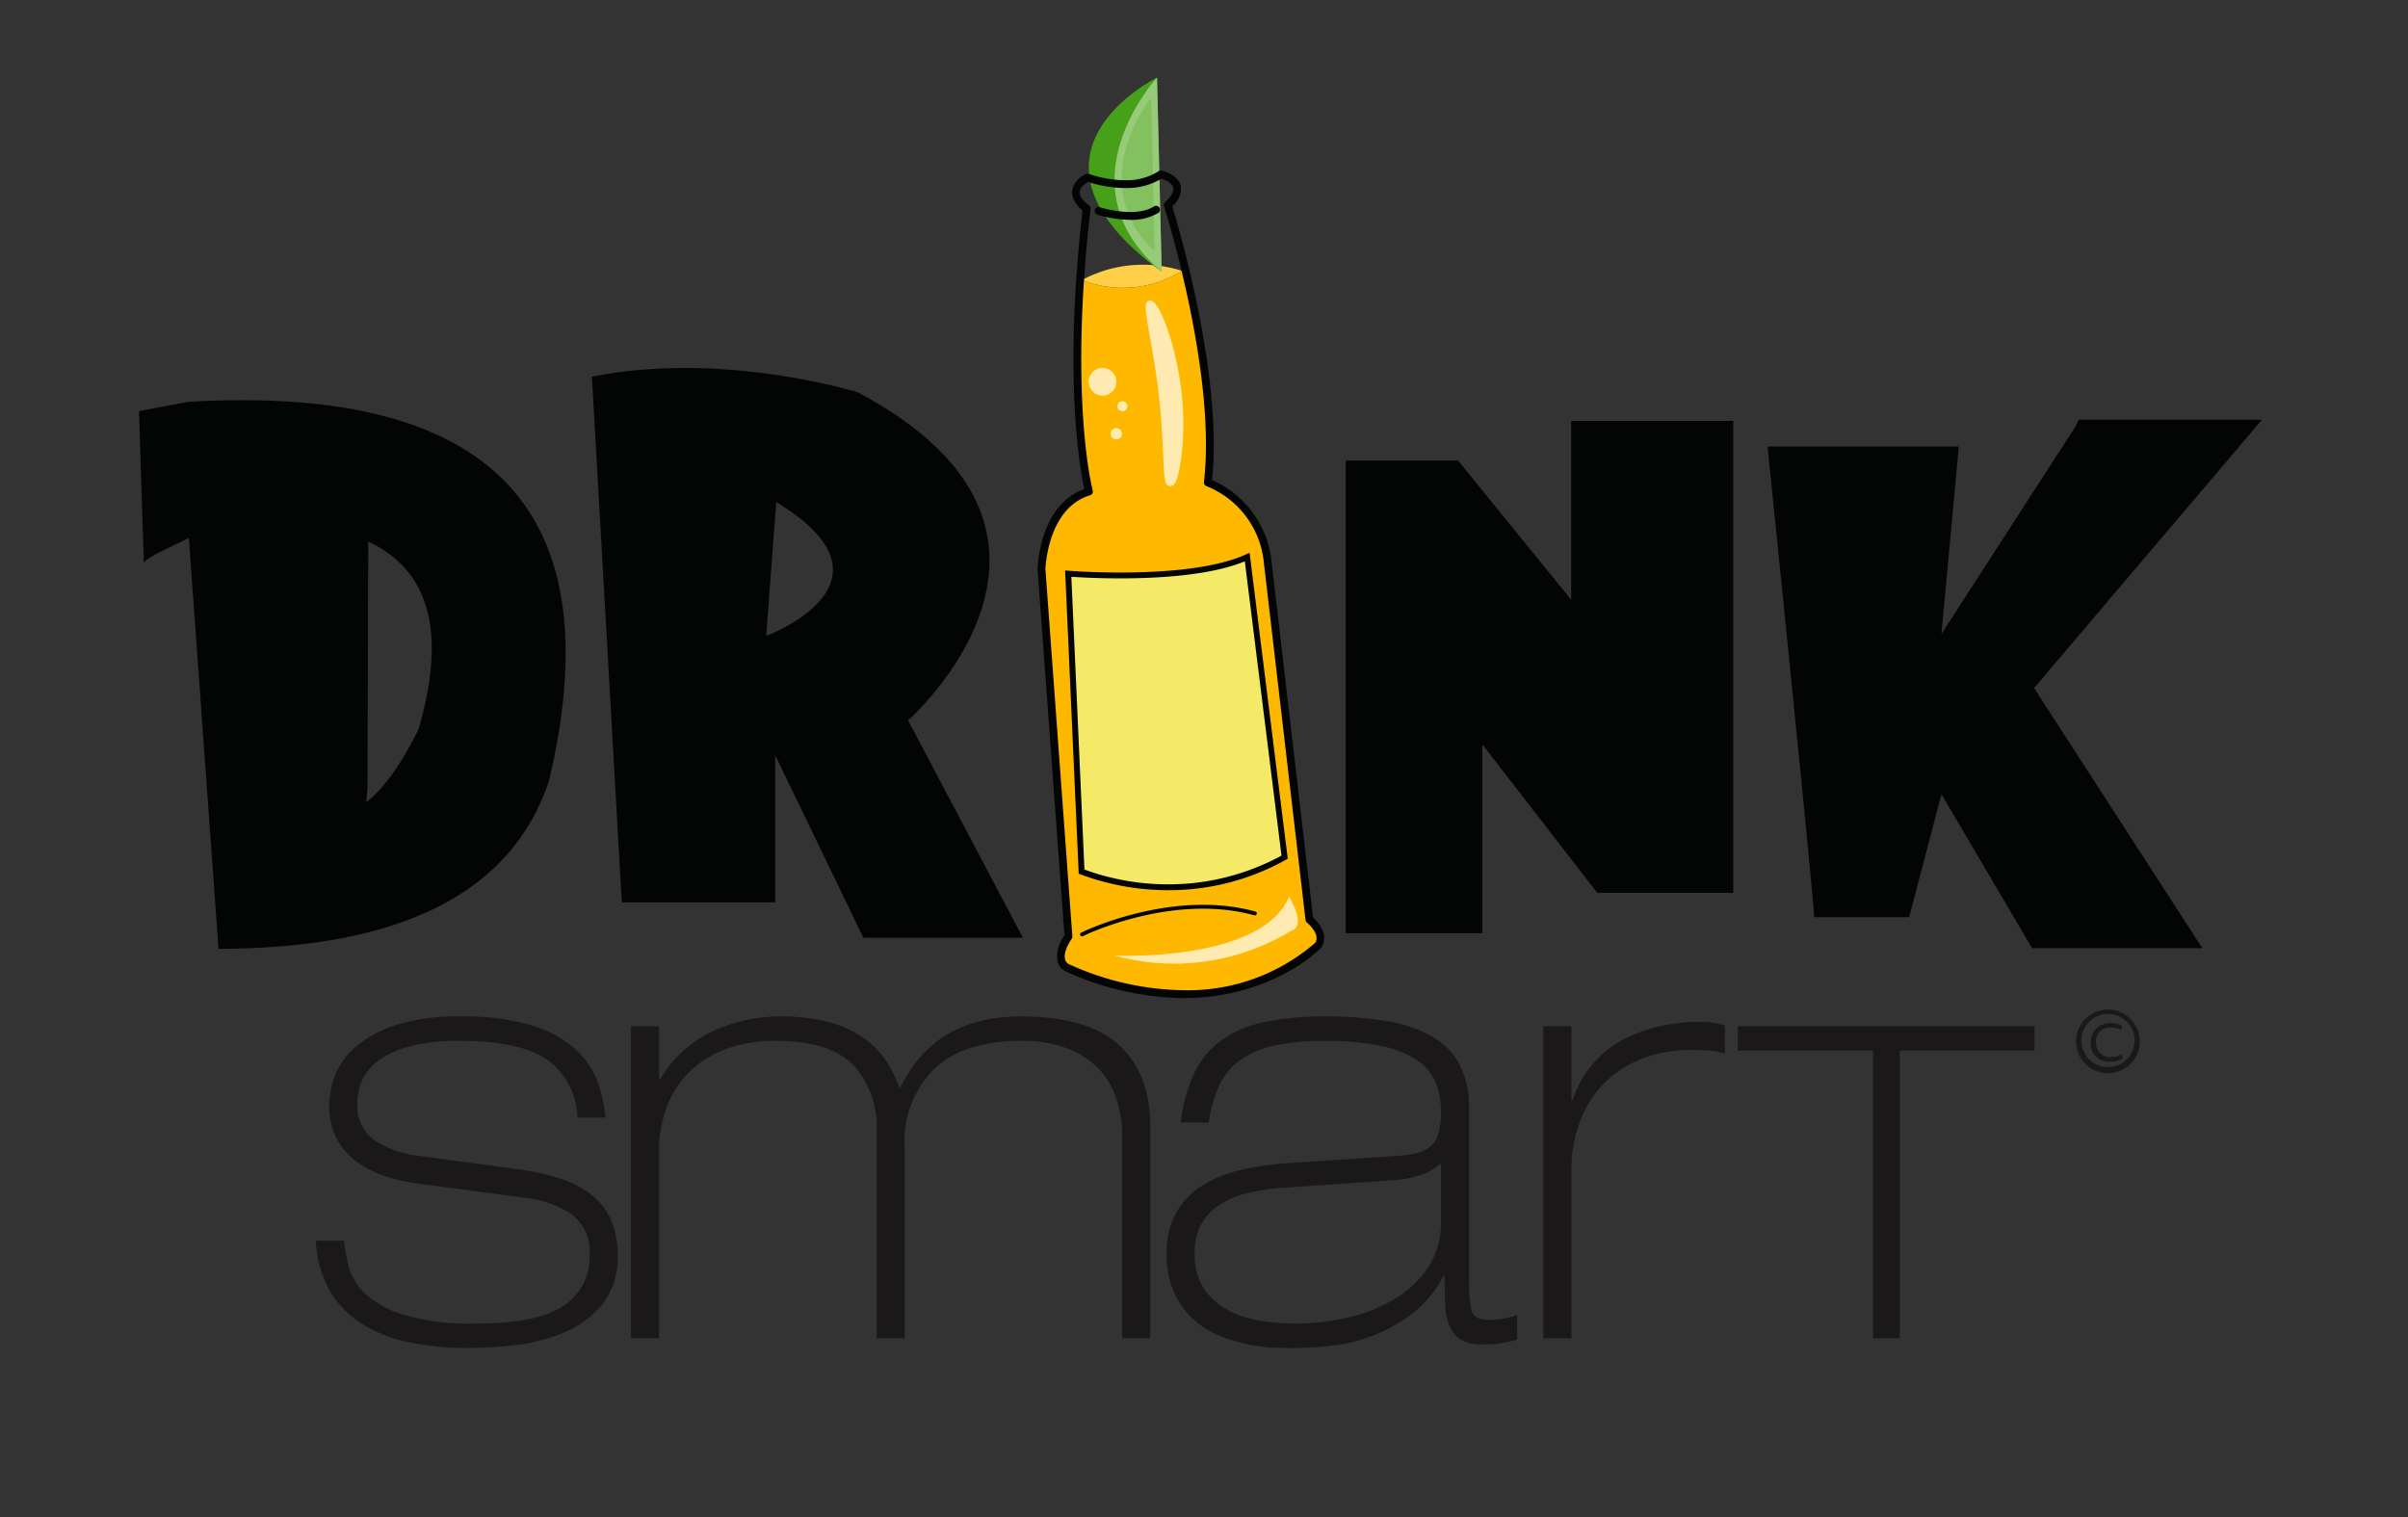
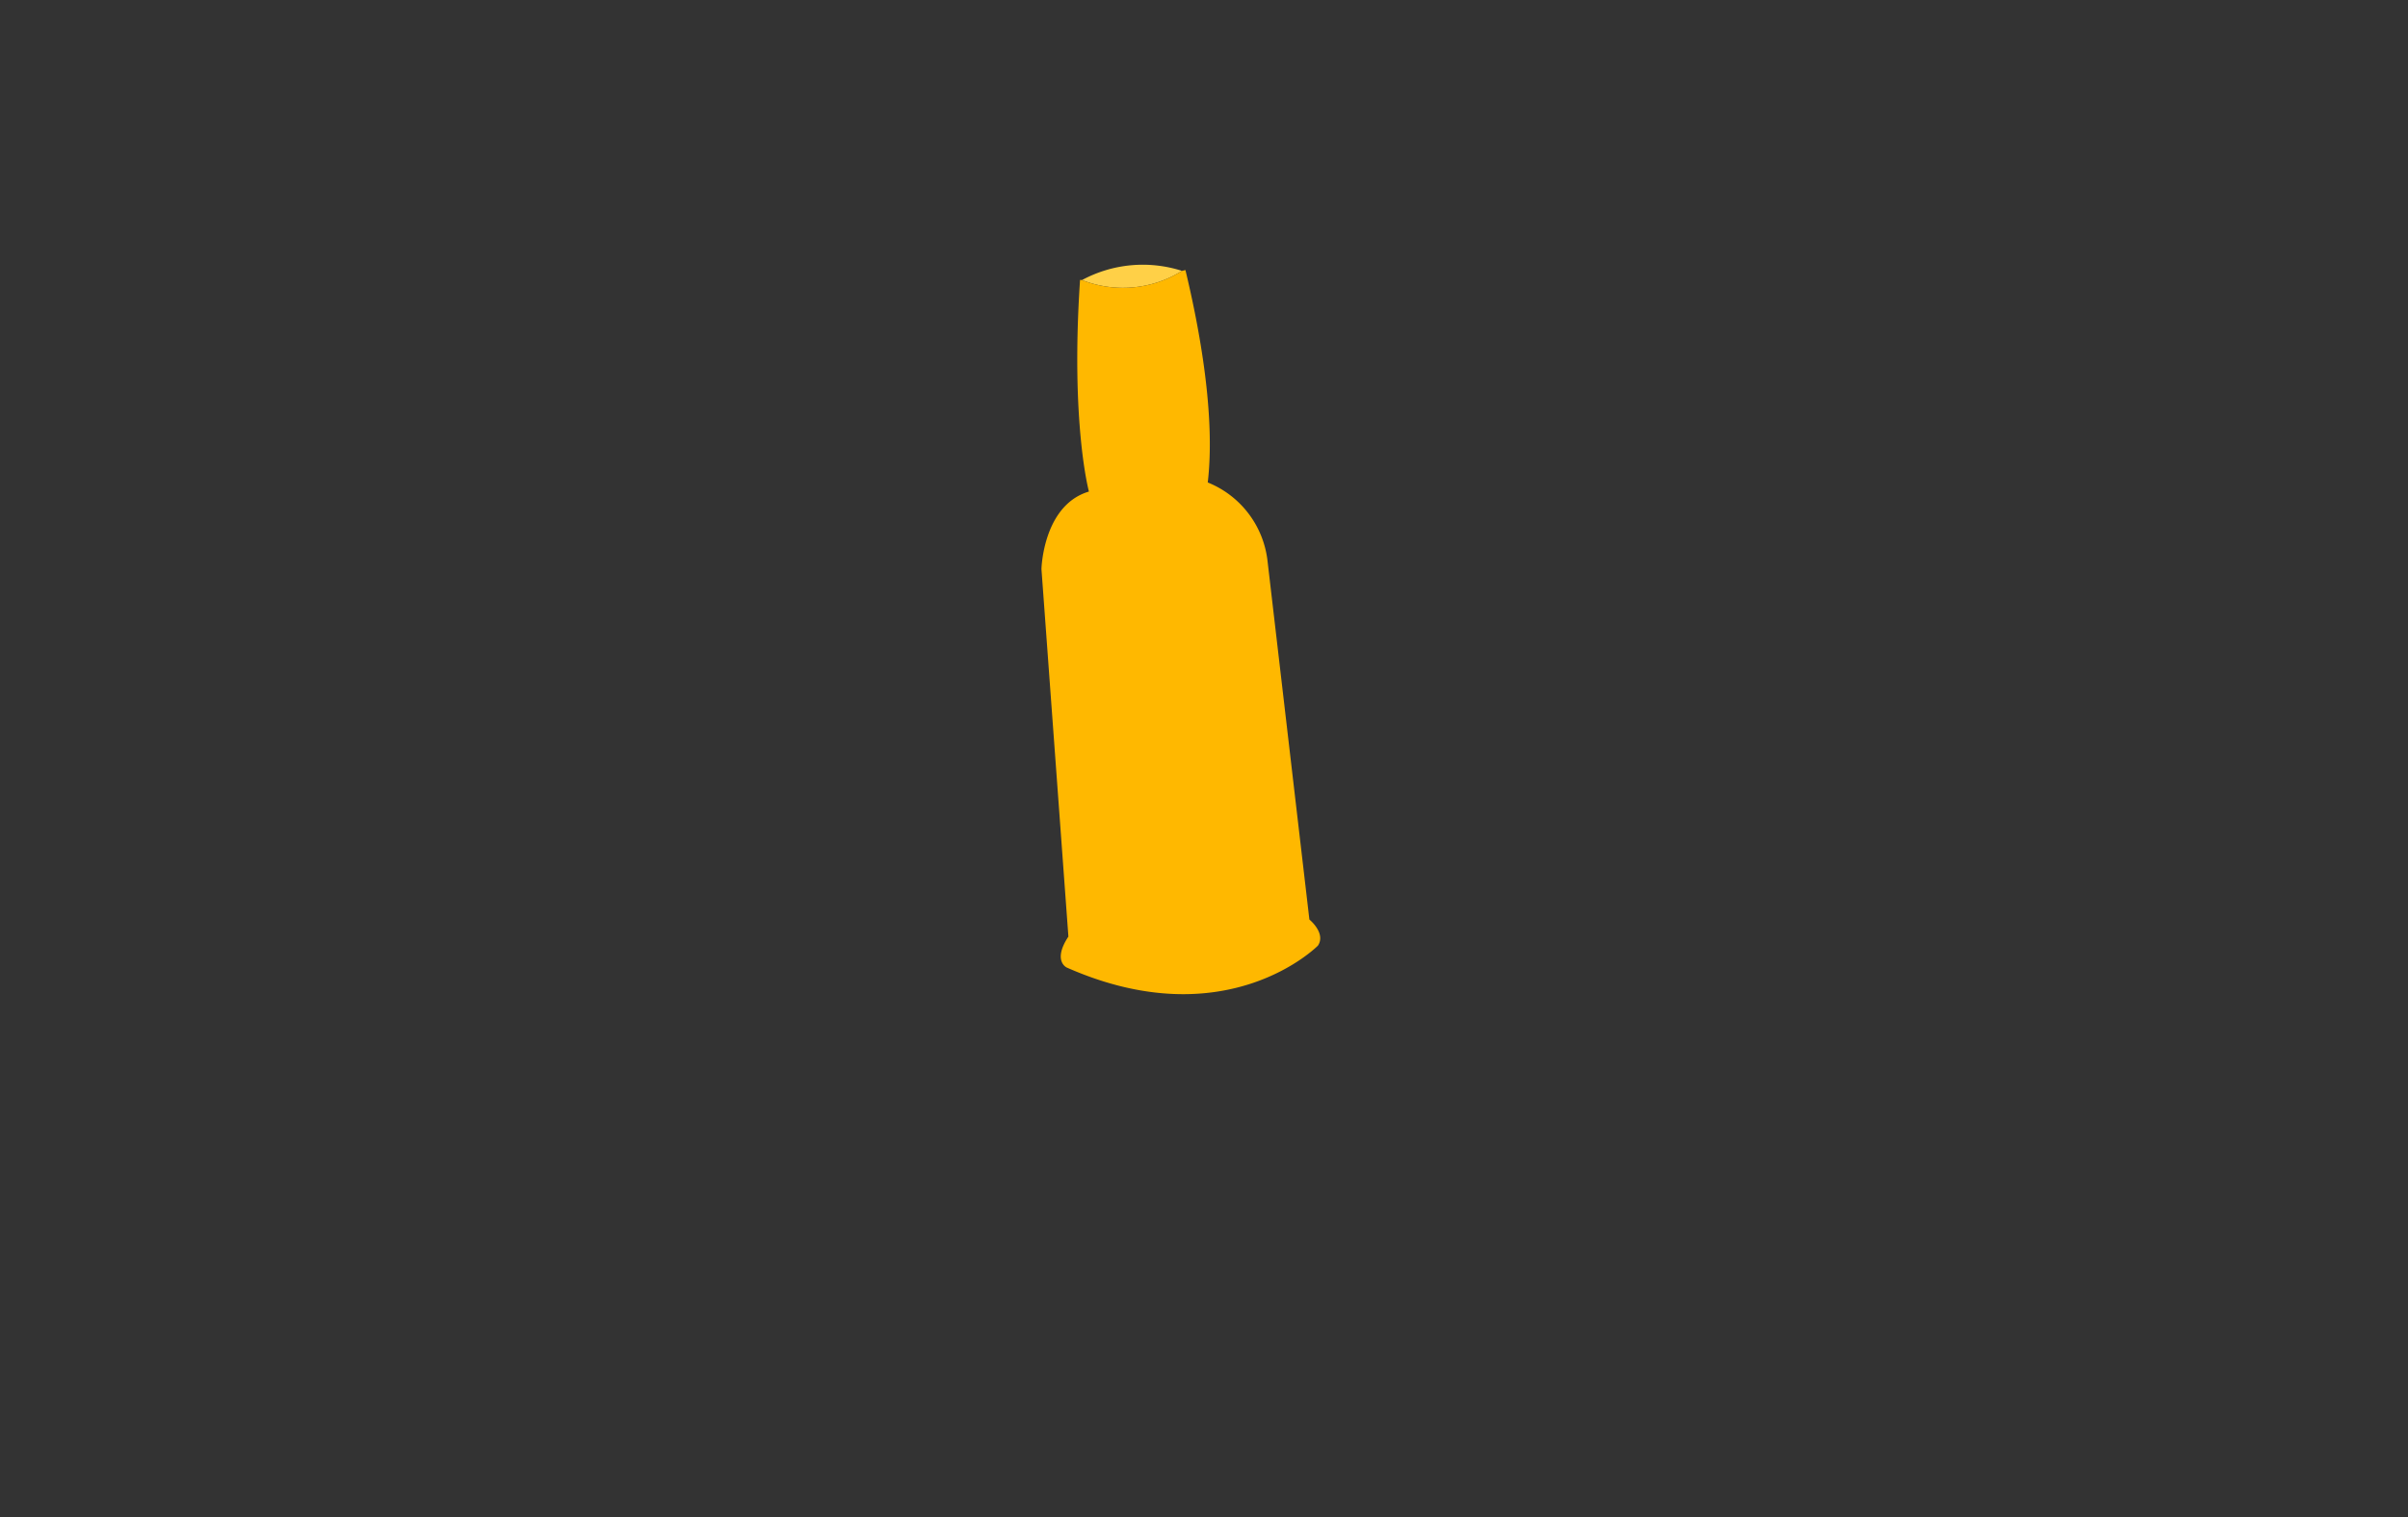
<svg xmlns="http://www.w3.org/2000/svg" viewBox="0 0 246 155">
  <rect x="0" y="0" width="246" height="155" fill="#333333" stroke="none" />
  <defs>
    <clipPath id="clip-path">
      <rect id="Rectangle_1" data-name="Rectangle 1" width="28.478" height="74.524" transform="translate(118.396 27.043)" fill="none" />
    </clipPath>
    <clipPath id="clip-path-2">
-       <rect id="Rectangle_2" data-name="Rectangle 2" width="259.967" height="155.981" fill="none" />
-     </clipPath>
+       </clipPath>
    <clipPath id="clip-Drinksmart_logo">
      <rect width="246" height="155" />
    </clipPath>
  </defs>
  <g id="Drinksmart_logo" data-name="Drinksmart logo" clip-path="url(#clip-Drinksmart_logo)">
    <g id="Group_5" data-name="Group 5" transform="translate(-12)">
      <g id="Group_2" data-name="Group 2">
        <g id="Group_1" data-name="Group 1" clip-path="url(#clip-path)">
          <path id="Path_1" data-name="Path 1" d="M132.754,27.673a11.363,11.363,0,0,1-10.214.937,13.09,13.09,0,0,1,10.214-.937" fill="#ffd047" />
          <path id="Path_2" data-name="Path 2" d="M145.766,93.941s1.713,1.387.878,2.661c0,0-9.3,9.481-25.672,2.24,0,0-1.469-.672.175-3.16l-2.752-37.548s.151-6.52,4.85-7.916c0,0-1.892-6.936-.907-21.621l.2.014a11.365,11.365,0,0,0,10.214-.938l.35-.084c1.44,5.973,3.083,14.837,2.282,21.7a9.842,9.842,0,0,1,6.114,8.09Z" fill="#ffb800" />
        </g>
      </g>
      <g id="Group_4" data-name="Group 4">
        <g id="Group_3" data-name="Group 3" clip-path="url(#clip-path-2)">
          <path id="Path_3" data-name="Path 3" d="M130.2,7.929s-16,7.805.479,19.835Z" fill="#47a01a" />
          <path id="Path_4" data-name="Path 4" d="M130.2,7.929s-10.069,10.921.479,19.835Z" fill="#98cb79" />
-           <path id="Path_5" data-name="Path 5" d="M129.619,9.981s-7.057,8.662.334,15.731Z" fill="#83c060" />
          <path id="Path_6" data-name="Path 6" d="M70.986,114.18a7.486,7.486,0,0,0-3.082-5.915q-2.772-1.929-9-1.93a19.549,19.549,0,0,0-4.918.529,9.822,9.822,0,0,0-3.207,1.4,5.17,5.17,0,0,0-1.743,2.024,5.676,5.676,0,0,0-.53,2.4,4.315,4.315,0,0,0,1.775,3.831,10.55,10.55,0,0,0,4.639,1.586l10.148,1.37a24.261,24.261,0,0,1,4.078.9,10.441,10.441,0,0,1,3.176,1.619,6.87,6.87,0,0,1,2.055,2.552,8.54,8.54,0,0,1,.714,3.643,7.657,7.657,0,0,1-1.618,5.136,10.221,10.221,0,0,1-3.984,2.864,18.293,18.293,0,0,1-4.982,1.245,44.264,44.264,0,0,1-4.669.281,29.03,29.03,0,0,1-6.07-.593,14.568,14.568,0,0,1-4.826-1.9,9.834,9.834,0,0,1-3.269-3.392,11.388,11.388,0,0,1-1.4-5.074H47.14a18.248,18.248,0,0,0,.5,2.708A5.774,5.774,0,0,0,49.35,132.2a10.476,10.476,0,0,0,3.953,2.149,23.991,23.991,0,0,0,7.286.871q6.286,0,8.965-1.805a5.918,5.918,0,0,0,2.677-5.229,4.727,4.727,0,0,0-1.806-4.109,9.978,9.978,0,0,0-4.607-1.682L54.611,120.9a17.655,17.655,0,0,1-3.082-.684,10.7,10.7,0,0,1-2.9-1.4,7.245,7.245,0,0,1-2.148-2.334,7.05,7.05,0,0,1-.841-3.612,8.68,8.68,0,0,1,.561-2.926,7.429,7.429,0,0,1,2.054-2.926,11.673,11.673,0,0,1,4.11-2.272,20.733,20.733,0,0,1,6.662-.9,24.359,24.359,0,0,1,7.253.9,11.729,11.729,0,0,1,4.452,2.4,8.643,8.643,0,0,1,2.3,3.331,13.125,13.125,0,0,1,.809,3.7Z" fill="#1a1818" />
          <path id="Path_7" data-name="Path 7" d="M76.464,104.841h2.864v5.416h.123a12.025,12.025,0,0,1,5.168-4.794,15.9,15.9,0,0,1,7.1-1.618,18.541,18.541,0,0,1,5.013.591,11.283,11.283,0,0,1,3.517,1.618,8.917,8.917,0,0,1,2.3,2.367,12.359,12.359,0,0,1,1.371,2.832q3.485-7.408,12.327-7.408,6.911,0,10.086,2.926t3.176,8.342v21.605h-2.865V116.047a12.22,12.22,0,0,0-.56-3.7,8.083,8.083,0,0,0-1.806-3.114,8.69,8.69,0,0,0-3.206-2.117,12.969,12.969,0,0,0-4.762-.777q-5.854,0-8.873,2.863a10.377,10.377,0,0,0-3.02,7.908v19.612h-2.864V115.487a9.184,9.184,0,0,0-2.4-6.694q-2.4-2.457-7.938-2.458a14.728,14.728,0,0,0-4.794.746,10.552,10.552,0,0,0-3.767,2.211,9.955,9.955,0,0,0-2.459,3.579,12.663,12.663,0,0,0-.871,4.857v18.99H76.464Z" fill="#1a1818" />
          <path id="Path_8" data-name="Path 8" d="M132.623,114.677a15.937,15.937,0,0,1,1.4-5.073,8.9,8.9,0,0,1,2.8-3.362,11.6,11.6,0,0,1,4.389-1.837,30.044,30.044,0,0,1,6.226-.56,36.832,36.832,0,0,1,6.164.466,14.171,14.171,0,0,1,4.607,1.525,7.321,7.321,0,0,1,2.864,2.866,9.189,9.189,0,0,1,1,4.481v17.87a12.238,12.238,0,0,0,.248,2.8q.25,1,1.869,1a9.737,9.737,0,0,0,2.8-.5v2.491a11.1,11.1,0,0,1-3.487.5,4.258,4.258,0,0,1-2.272-.5,2.953,2.953,0,0,1-1.152-1.4,6.493,6.493,0,0,1-.436-2.179q-.063-1.275-.063-2.895h-.124a11.629,11.629,0,0,1-3.269,3.891,16.082,16.082,0,0,1-4.078,2.242,17.464,17.464,0,0,1-4.2,1,35.71,35.71,0,0,1-3.642.218q-.684,0-1.929-.031a16.194,16.194,0,0,1-2.678-.312,17.515,17.515,0,0,1-2.957-.871,8.865,8.865,0,0,1-2.739-1.68,8.432,8.432,0,0,1-1.992-2.74,9.5,9.5,0,0,1-.781-4.078,8.129,8.129,0,0,1,.966-4.11,7.864,7.864,0,0,1,2.616-2.739,12.478,12.478,0,0,1,3.829-1.588,28.8,28.8,0,0,1,4.607-.716l11.146-.747a14,14,0,0,0,2.146-.25,3.8,3.8,0,0,0,1.526-.652,2.632,2.632,0,0,0,.9-1.339,7.756,7.756,0,0,0,.281-2.3,7.975,7.975,0,0,0-.531-2.957,5.011,5.011,0,0,0-1.867-2.273,10.5,10.5,0,0,0-3.612-1.463,26.482,26.482,0,0,0-5.82-.529,23.738,23.738,0,0,0-5.293.5,9.332,9.332,0,0,0-3.486,1.526,6.6,6.6,0,0,0-2.086,2.615,13.941,13.941,0,0,0-1.028,3.7Zm26.586,4.234h-.125a4.678,4.678,0,0,1-1.774,1.059,11.209,11.209,0,0,1-3.331.622l-10.772.748a21.388,21.388,0,0,0-3.673.529,9.4,9.4,0,0,0-2.895,1.183,5.6,5.6,0,0,0-1.9,1.992,5.939,5.939,0,0,0-.684,2.958,6.219,6.219,0,0,0,1.088,3.86,7.15,7.15,0,0,0,2.678,2.179,10.981,10.981,0,0,0,3.393.965,27.318,27.318,0,0,0,3.237.217,23.851,23.851,0,0,0,4.982-.56,16.624,16.624,0,0,0,4.794-1.8,10.987,10.987,0,0,0,3.579-3.238,8.235,8.235,0,0,0,1.4-4.856Z" fill="#1a1818" />
-           <path id="Path_9" data-name="Path 9" d="M169.668,104.841h2.864v7.533h.122a10.98,10.98,0,0,1,5.076-6.133,17.071,17.071,0,0,1,8.125-1.837,6.53,6.53,0,0,1,1.183.094c.33.063.725.156,1.182.281v2.864a5.505,5.505,0,0,0-1.213-.281,17.44,17.44,0,0,0-2.086-.094,13.8,13.8,0,0,0-5.449,1,10.909,10.909,0,0,0-3.86,2.676,11.32,11.32,0,0,0-2.3,3.892,13.837,13.837,0,0,0-.778,4.638v17.247h-2.864Z" fill="#1a1818" />
          <path id="Path_10" data-name="Path 10" d="M206.088,107.331v29.388h-2.74V107.331H189.527v-2.49h30.32v2.49Z" fill="#1a1818" />
          <path id="Path_11" data-name="Path 11" d="M121.121,58.606s12.387,1.008,18.286-1.694l3.821,30.656a24.689,24.689,0,0,1-20.741,1.483Z" fill="#f4ea67" />
          <path id="Path_12" data-name="Path 12" d="M131.287,90.946a25.667,25.667,0,0,1-8.9-1.615l-.186-.069-1.391-30.983.338.028c.024,0,2.289.183,5.294.183,4.017,0,9.5-.321,12.844-1.851l.371-.17,3.9,31.25-.16.1a24.451,24.451,0,0,1-12.1,3.126m-8.51-2.109a25.022,25.022,0,0,0,8.51,1.511,24.179,24.179,0,0,0,11.62-2.936l-3.748-30.066c-3.456,1.435-8.789,1.742-12.721,1.742-2.352,0-4.258-.11-5-.16Z" fill="#030404" />
          <path id="Path_13" data-name="Path 13" d="M122.543,95.657a.2.2,0,0,1-.179-.111.2.2,0,0,1,.09-.268c.091-.045,9.213-4.513,17.795-2.154a.2.2,0,0,1,.141.246.2.2,0,0,1-.246.139c-8.435-2.319-17.423,2.082-17.512,2.126a.192.192,0,0,1-.089.022" fill="#030404" />
-           <path id="Path_14" data-name="Path 14" d="M132.694,39.988c-.488-4.345-2.17-9.3-3.211-9.3h0l-.216.048-.1.138c-.232.308-.16.858.307,3.523.3,1.706.671,3.83.93,6.135.267,2.364.36,4.469.428,6.006.111,2.521.137,3.119.735,3.119l.051,0a.529.529,0,0,0,.36-.213c.551-.69,1.242-4.8.719-9.454" fill="#ffebb2" />
          <path id="Path_15" data-name="Path 15" d="M125.863,97.623s14.99.717,17.831-6.005c0,0,1.826,2.953.251,3.442a22.932,22.932,0,0,1-18.082,2.563" fill="#ffebb2" />
          <path id="Path_16" data-name="Path 16" d="M126.041,39.157a1.413,1.413,0,1,1-1.247-1.561,1.414,1.414,0,0,1,1.247,1.561" fill="#ffebb2" />
          <path id="Path_17" data-name="Path 17" d="M127.171,41.559a.511.511,0,1,1-.449-.565.508.508,0,0,1,.449.565" fill="#ffebb2" />
          <path id="Path_18" data-name="Path 18" d="M126.614,44.377a.576.576,0,1,1-.508-.635.573.573,0,0,1,.508.635" fill="#ffebb2" />
          <path id="Path_19" data-name="Path 19" d="M127.46,22.458a12.254,12.254,0,0,1-3.367-.528.4.4,0,0,1,.245-.761c.036.012,3.656,1.157,5.572-.093a.4.4,0,0,1,.437.668,5.3,5.3,0,0,1-2.887.714" fill="#030404" />
          <path id="Path_20" data-name="Path 20" d="M172.508,61.268V43h16.559V91.213H175.173L163.436,76.05V95.336H149.478V47.058h11.483Z" fill="#030404" />
          <path id="Path_21" data-name="Path 21" d="M223.983,43.643l.381-.762H243.08L219.8,70.289l17.193,26.583H219.6l-9.263-15.735-3.3,12.563h-9.706q0-1.522-4.758-48.09h19.54l-1.777,19.159Z" fill="#030404" />
          <path id="Path_22" data-name="Path 22" d="M31.271,41.044l-1.015.19L26.2,42l.493,15.5c.406-.658,3.021-1.74,4.6-2.534l3.032,41.971q28.041-.063,33.751-17.128,9.834-41.43-36.8-38.765m0,13.807v.018c-.115.078-.144.094,0-.018m23.469,19.69q-2.6,5.268-5.329,7.424l.127-1.524.076-25.112q9.467,4.412,5.126,19.212" fill="#030404" />
          <path id="Path_23" data-name="Path 23" d="M104.772,73.6s21.749-19.228-5.122-33.511c0,0-13.71-4.3-27.182-1.611l3.057,53.711h15.67V77.148L100.2,95.8h16.3Zm-14.5-8.628L91.3,51.292c13.6,8.248-1.03,13.675-1.03,13.675" fill="#030404" />
          <path id="Path_24" data-name="Path 24" d="M132.88,101.966a29.9,29.9,0,0,1-12.065-2.758,1.52,1.52,0,0,1-.77-.962,3.394,3.394,0,0,1,.7-2.668L118,58.164c0-.309.2-6.544,4.775-8.209-.424-1.908-2.158-11.219-.185-28.473a2.507,2.507,0,0,1-1.084-1.849,2.3,2.3,0,0,1,1.407-1.835.4.4,0,0,1,.339-.027,11.757,11.757,0,0,0,3.671.641,6.047,6.047,0,0,0,3.436-.92.389.389,0,0,1,.314-.058c.169.039,1.658.415,1.951,1.515a2.26,2.26,0,0,1-.875,2.116c.641,2.086,5.189,17.358,4.068,27.976a10.245,10.245,0,0,1,6.083,8.308l4.242,36.393c.429.391,1.71,1.735.837,3.076-.254.269-5.139,5.148-14.1,5.148m-9.724-83.383c-.412.258-.84.631-.852,1.068-.015.575.664,1.14.926,1.309a.4.4,0,0,1,.181.382c-2.247,19.4.2,28.68.223,28.772a.4.4,0,0,1-.271.488C119,51.9,118.8,58.082,118.8,58.144l2.75,37.51a.4.4,0,0,1-.065.249c-.727,1.1-.769,1.752-.677,2.1a.746.746,0,0,0,.343.475,29.071,29.071,0,0,0,11.731,2.686,19.854,19.854,0,0,0,13.481-4.847c.573-.9-.833-2.058-.847-2.071a.4.4,0,0,1-.145-.263L141.108,57.43a9.356,9.356,0,0,0-5.854-7.761.4.4,0,0,1-.261-.421c1.306-11.191-4.025-28.009-4.077-28.177a.4.4,0,0,1,.107-.415c.449-.415.958-1.014.829-1.5s-.807-.776-1.2-.9a6.929,6.929,0,0,1-3.726.954,12.5,12.5,0,0,1-3.768-.626" fill="#030404" />
          <path id="Path_25" data-name="Path 25" d="M230.6,106.448a3.252,3.252,0,1,1-3.236-3.31,3.26,3.26,0,0,1,3.236,3.31m-5.964.032a2.719,2.719,0,1,0,2.728-2.9,2.756,2.756,0,0,0-2.728,2.9m4.04-1.257a2.312,2.312,0,0,0-1.042-.248,1.388,1.388,0,0,0-1.5,1.505A1.426,1.426,0,0,0,227.643,108a2.1,2.1,0,0,0,1.085-.279l.129.408a2.449,2.449,0,0,1-1.322.333,1.854,1.854,0,0,1-1.966-1.945,1.978,1.978,0,0,1,2.052-2,2.121,2.121,0,0,1,1.182.289Z" fill="#1a1818" />
        </g>
      </g>
    </g>
  </g>
</svg>